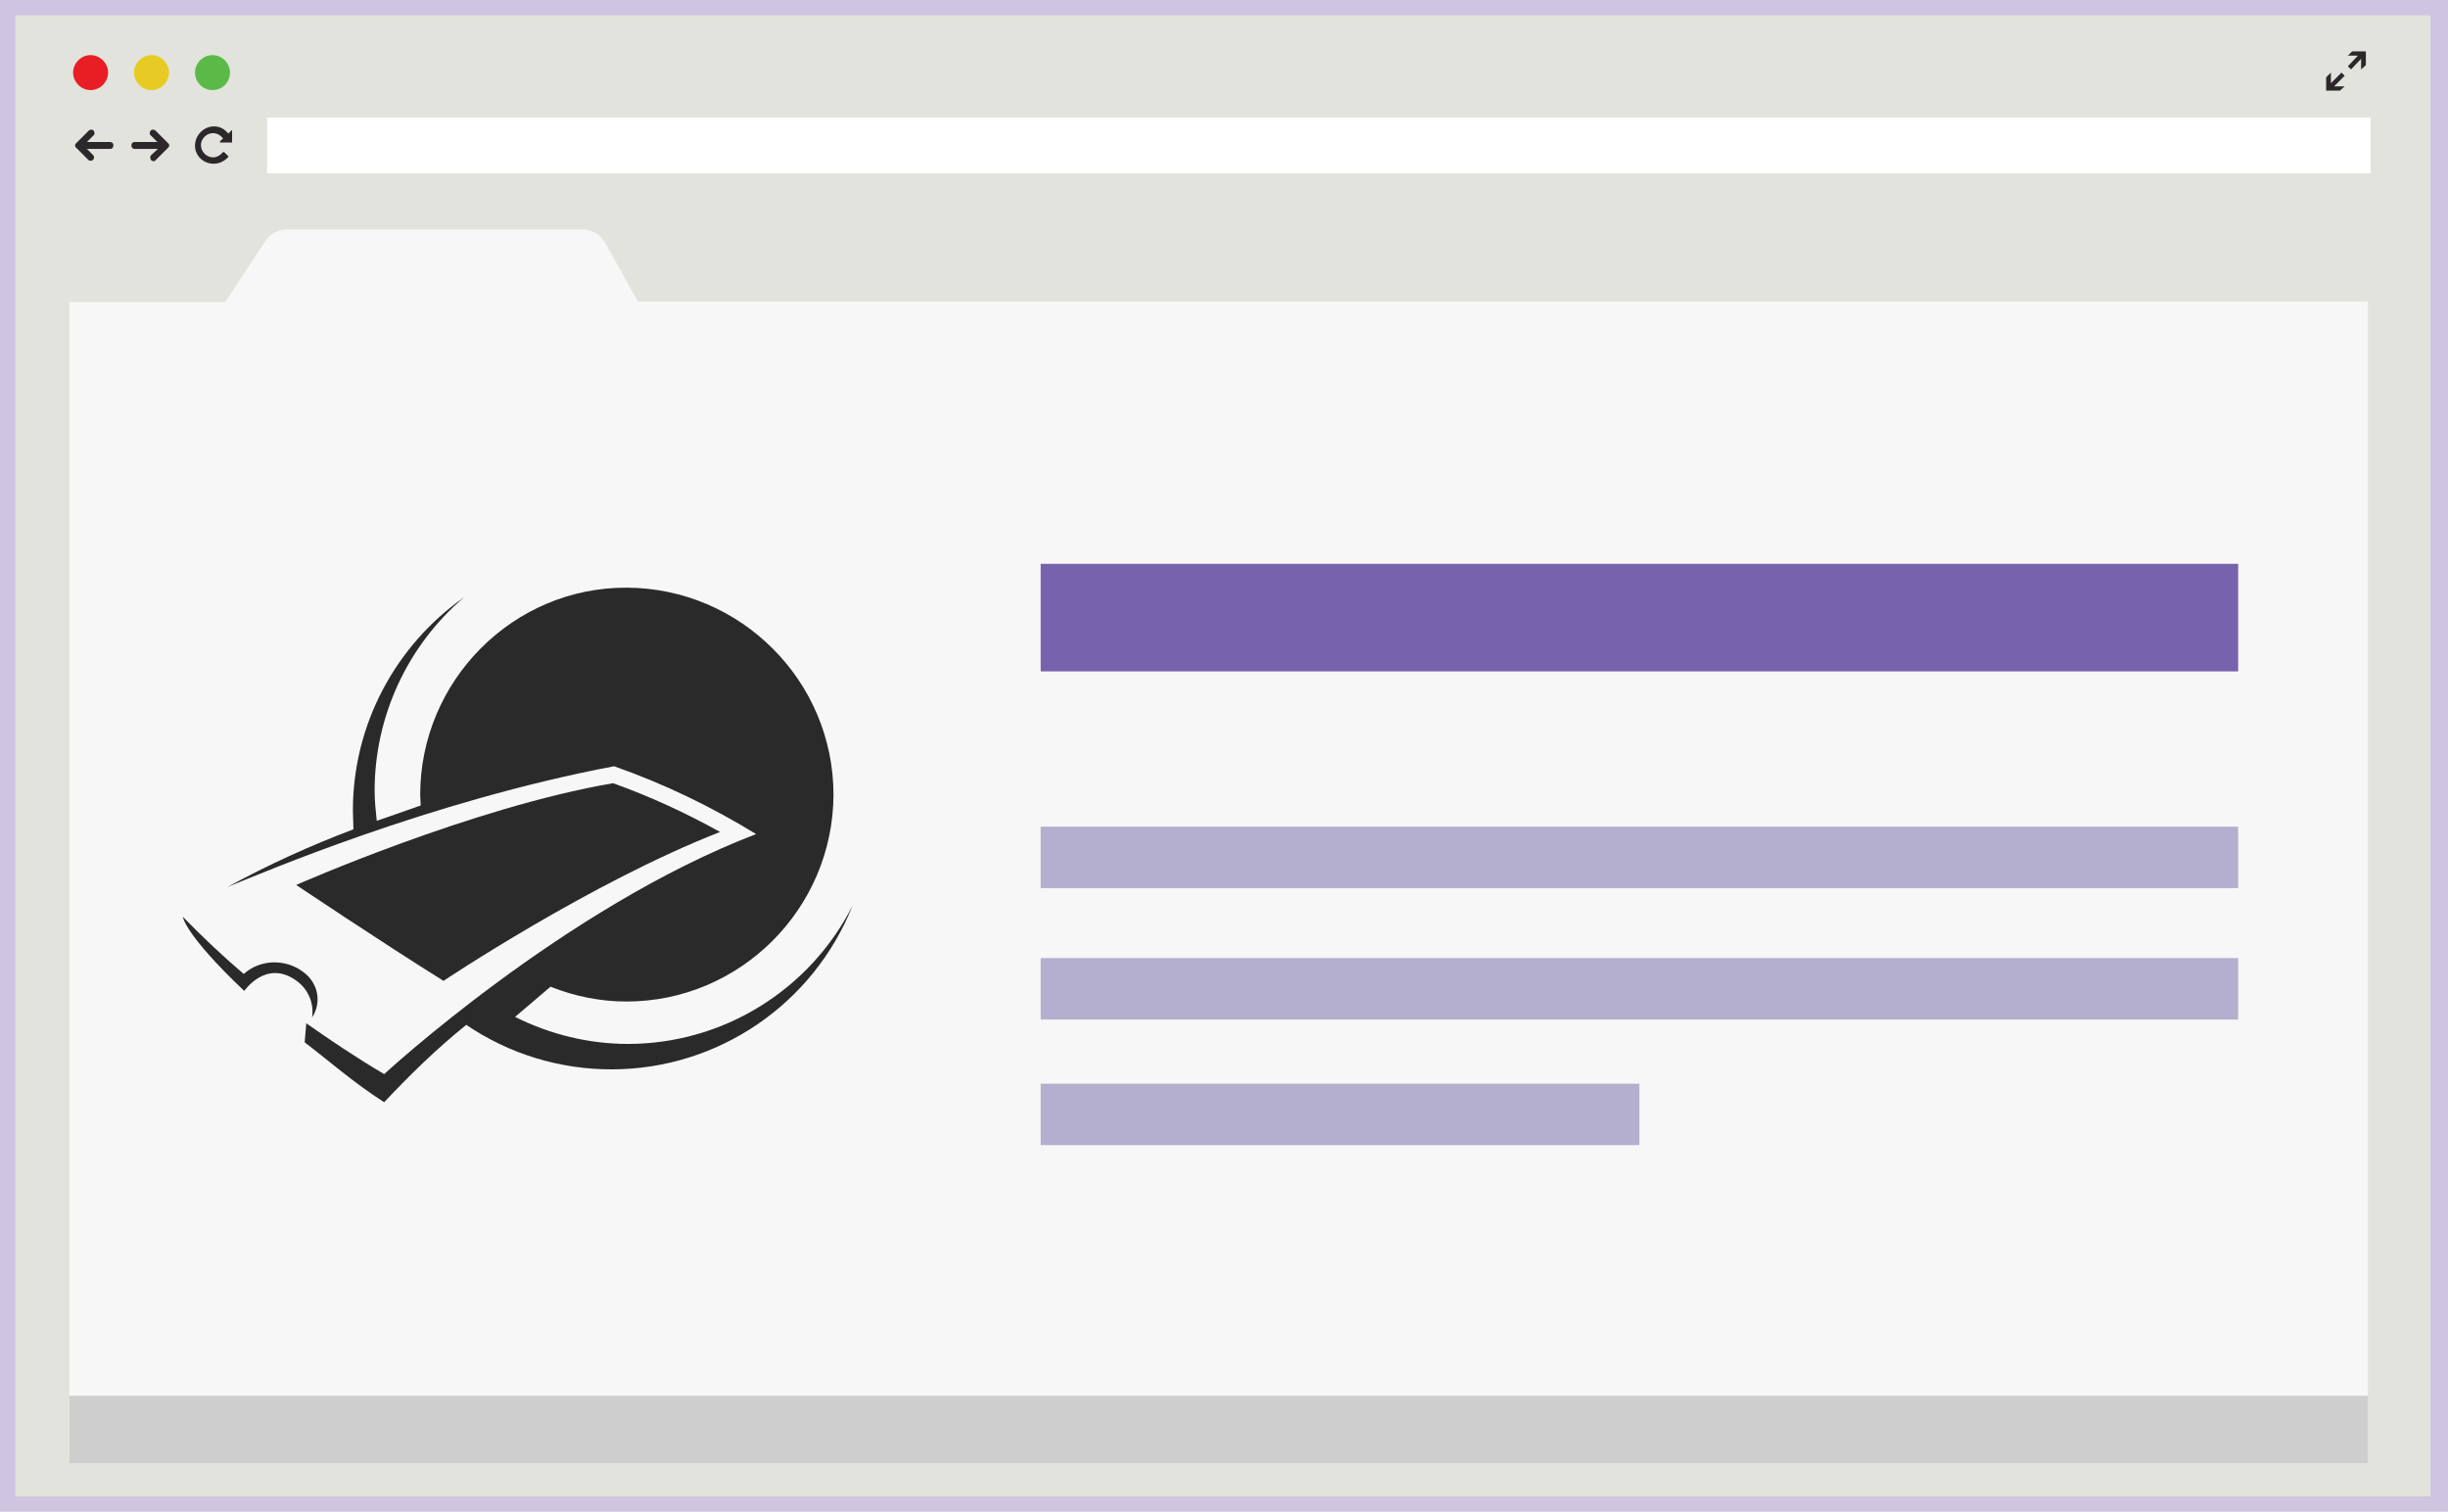
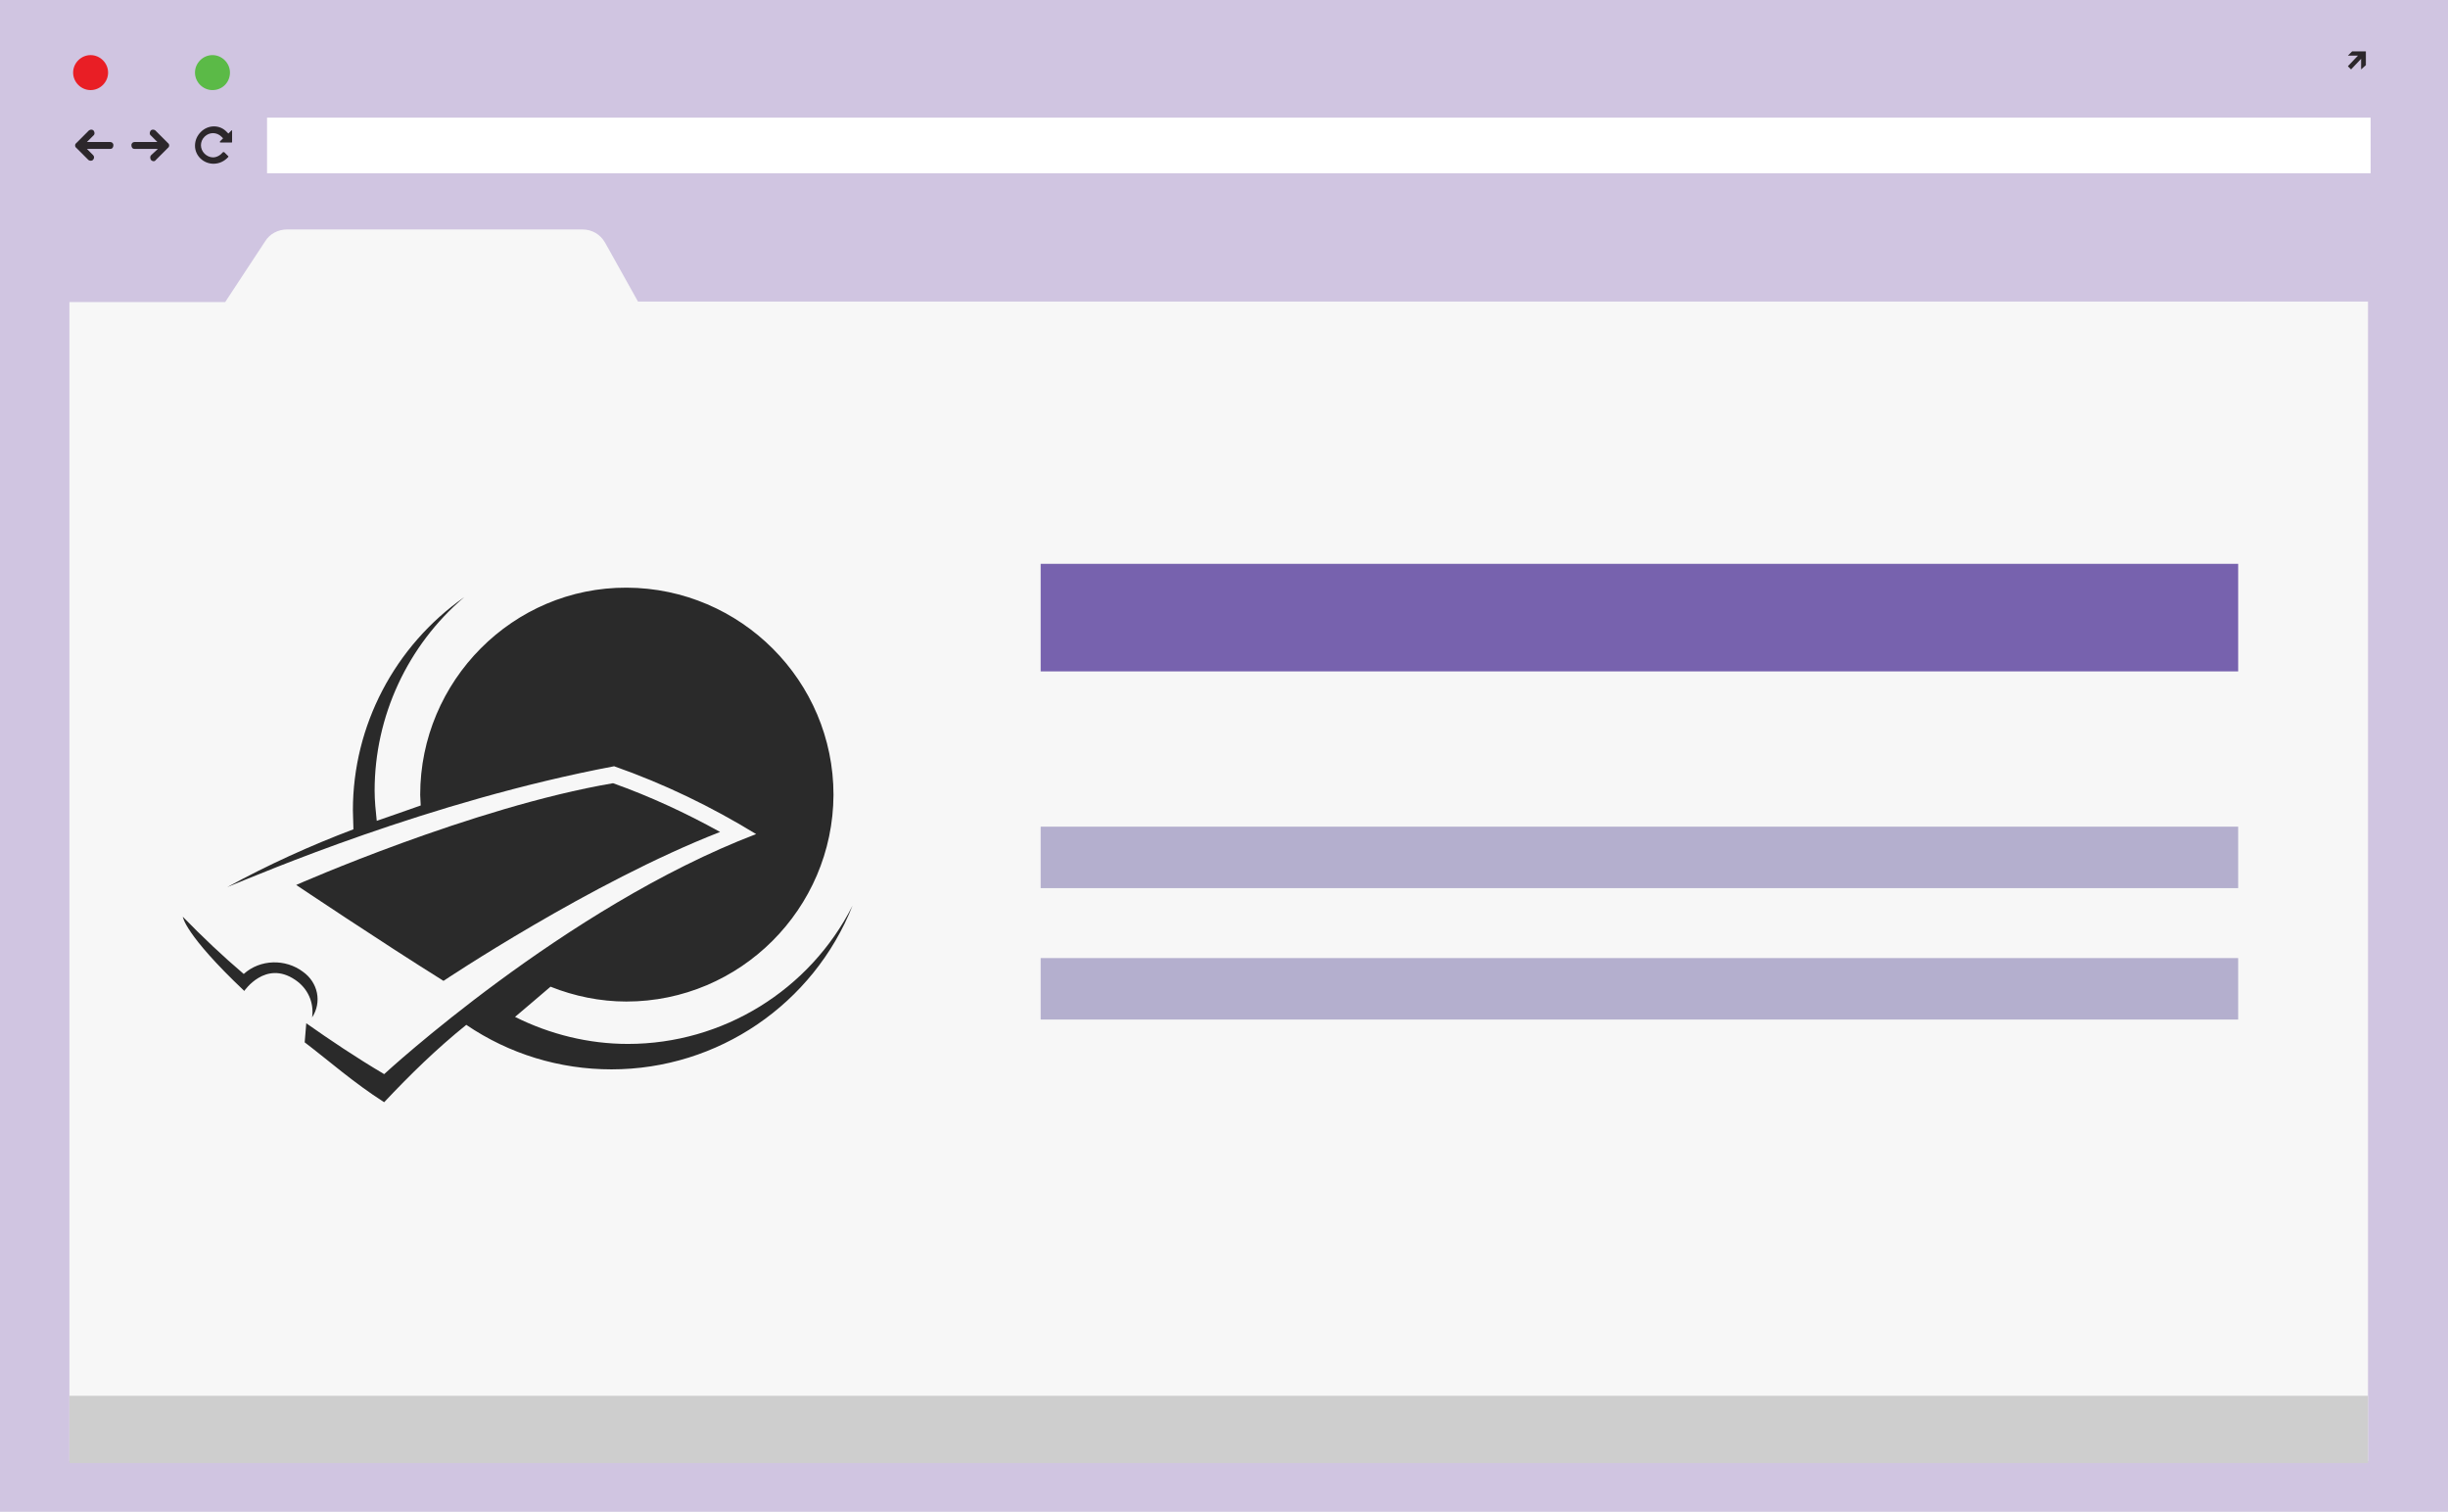
<svg xmlns="http://www.w3.org/2000/svg" version="1.1" id="Layer_1" x="0px" y="0px" viewBox="0 0 462 285.3" style="enable-background:new 0 0 462 285.3;" xml:space="preserve">
  <style type="text/css">
	.st0{fill:#D0C5E1;}
	.st1{fill:#E1E3DC;}
	.st2{fill:#FFFFFF;}
	.st3{fill:#E91E25;}
	.st4{fill:#E7CB24;}
	.st5{fill:#5BBA47;}
	.st6{fill:#2C272B;}
	.st7{fill:#F7F7F7;}
	.st8{fill:#2A2A2A;}
	.st9{fill:#CECECE;}
	.st10{fill:#B4AFCE;}
	.st11{fill:#7762AE;}
</style>
  <title>your-website</title>
  <rect class="st0" width="462" height="285.3" />
-   <rect x="2.9" y="2.9" class="st1" width="455.8" height="279.5" />
  <rect x="50.4" y="22.2" class="st2" width="397" height="10.5" />
  <path class="st3" d="M13.8,13.7c0-1.8,1.5-3.3,3.3-3.3s3.3,1.5,3.3,3.3S18.9,17,17.1,17l0,0C15.3,17,13.8,15.5,13.8,13.7z" />
-   <path class="st4" d="M25.3,13.7c0-1.8,1.5-3.3,3.3-3.3s3.3,1.5,3.3,3.3S30.4,17,28.6,17l0,0C26.8,17,25.3,15.5,25.3,13.7z" />
  <path class="st5" d="M36.8,13.7c0-1.8,1.5-3.3,3.3-3.3s3.3,1.5,3.3,3.3S42,17,40.1,17l0,0C38.3,17,36.8,15.5,36.8,13.7z" />
  <path class="st6" d="M29.8,28.1h-4.4c-0.4,0-0.6-0.3-0.6-0.7c0-0.4,0.3-0.6,0.6-0.6h4.3c0,0-0.2-0.2-1.2-1.2  c-0.3-0.2-0.3-0.6-0.1-0.9s0.6-0.3,0.9-0.1l0.1,0.1l2.3,2.3c0.3,0.2,0.3,0.7,0,0.9l0,0l-2.3,2.3c-0.2,0.3-0.6,0.3-0.9,0l0,0  c-0.2-0.3-0.2-0.7,0-0.9L29.8,28.1L29.8,28.1z" />
  <path class="st6" d="M16.4,28.1h4.4c0.4,0,0.6-0.3,0.6-0.7c0-0.4-0.3-0.6-0.6-0.6h-4.4l1.2-1.2c0.3-0.2,0.3-0.6,0.1-0.9  s-0.6-0.3-0.9-0.1l-0.1,0.1L14.4,27c-0.3,0.2-0.3,0.7,0,0.9l0,0l2.3,2.3c0.3,0.2,0.7,0.2,0.9-0.1c0.2-0.2,0.2-0.6,0-0.8L16.4,28.1  L16.4,28.1z" />
  <path class="st6" d="M43.1,29.6c-0.7,0.8-1.7,1.3-2.8,1.3c-1.9,0-3.5-1.5-3.5-3.4c0-1,0.4-1.9,1.1-2.6l0,0c1.4-1.4,3.6-1.4,4.9,0  l0,0c0.1,0.1,0.2,0.2,0.3,0.3l0.6-0.6h0.1c0,0,0,0,0,0.1v2.1c0,0,0,0.1-0.1,0.1l0,0h-2.1c0,0-0.1,0-0.1-0.1v-0.1l0.6-0.6  c-0.1-0.1-0.2-0.2-0.3-0.3l0,0c-0.9-0.9-2.3-0.9-3.2,0l0,0l0,0c-0.9,0.9-0.9,2.3,0,3.2c0.4,0.4,1,0.7,1.6,0.7c0.7,0,1.4-0.4,1.9-1  h0.1h0.1l0.7,0.7C43.1,29.4,43.1,29.5,43.1,29.6C43.1,29.5,43.1,29.6,43.1,29.6z" />
  <polygon class="st6" points="443.7,13.1 445.6,11.1 445.6,13.1 446.5,12.3 446.5,9.7 443.9,9.7 443.1,10.5 445,10.5 443.1,12.5 " />
-   <polygon class="st6" points="441.9,13.7 439.9,15.7 439.9,13.7 439,14.6 439,17.1 441.6,17.1 442.5,16.3 440.5,16.3 442.5,14.3 " />
  <path class="st7" d="M120.4,56.9l-6.2-11.1c-0.9-1.6-2.5-2.5-4.3-2.5H54.2c-1.7,0-3.3,0.8-4.2,2.3L42.5,57H13.1v218.7h433.8V56.9  H120.4z" />
  <g>
    <path class="st8" d="M58.9,192c1.9-2.9,1.1-6.6-1.7-8.6c-3.3-2.5-8.1-2.4-11.2,0.4c-4-3.4-7.8-7-11.5-10.8l0,0c0,0,0.3,3.3,11.6,14   c0,0,4-5.9,9.6-2.1C58.1,186.5,59.3,189.2,58.9,192" />
    <g>
      <path class="st8" d="M118.5,197c-7.4,0-14.7-1.8-21.3-5.1c1.8-1.5,4.1-3.5,6.7-5.7c4.5,1.8,9.4,2.8,14.3,2.8    c21.5,0,39-17.5,39.1-39c0-21.5-17.5-39-39-39.1c-21.5-0.1-39,17.6-39,39.1l0,0c0,0.7,0.1,1.3,0.1,2c-2.9,1-5.6,2-8.3,2.9    c-0.2-1.9-0.4-3.8-0.4-5.7c0-14,6.2-27.4,16.9-36.5c-13.1,9.2-21,24.2-21,40.2c0,1.2,0.1,2.4,0.1,3.6c-8.2,3.1-16.1,6.7-23.8,10.9    c6.2-2.5,38.1-16.2,73-22.8c9.4,3.3,18.3,7.6,26.8,12.8c-36.1,13.8-70.2,45.3-70.2,45.3c-5.4-3.2-10.3-6.5-14.7-9.6l-0.3,3.6    c4.6,3.5,9.2,7.6,15,11.3c4.9-5.2,9.9-10.1,15.5-14.6c8.1,5.5,17.6,8.4,27.4,8.4c20.1,0,38.1-12.3,45.5-30.9    C152.8,186.9,136.4,197,118.5,197" />
      <path class="st8" d="M115.7,147.8C89.2,152.3,55.9,167,55.9,167s16.1,10.8,27.8,18.1c0,0,27.8-18.6,52.2-28.1    C129.4,153.4,122.7,150.3,115.7,147.8" />
    </g>
  </g>
  <rect x="13.1" y="263.4" class="st9" width="433.8" height="12.7" />
  <rect x="196.4" y="156" class="st10" width="226" height="11.6" />
  <rect x="196.4" y="180.8" class="st10" width="226" height="11.6" />
-   <rect x="196.4" y="204.5" class="st10" width="113" height="11.6" />
  <rect x="196.4" y="106.4" class="st11" width="226" height="20.3" />
</svg>